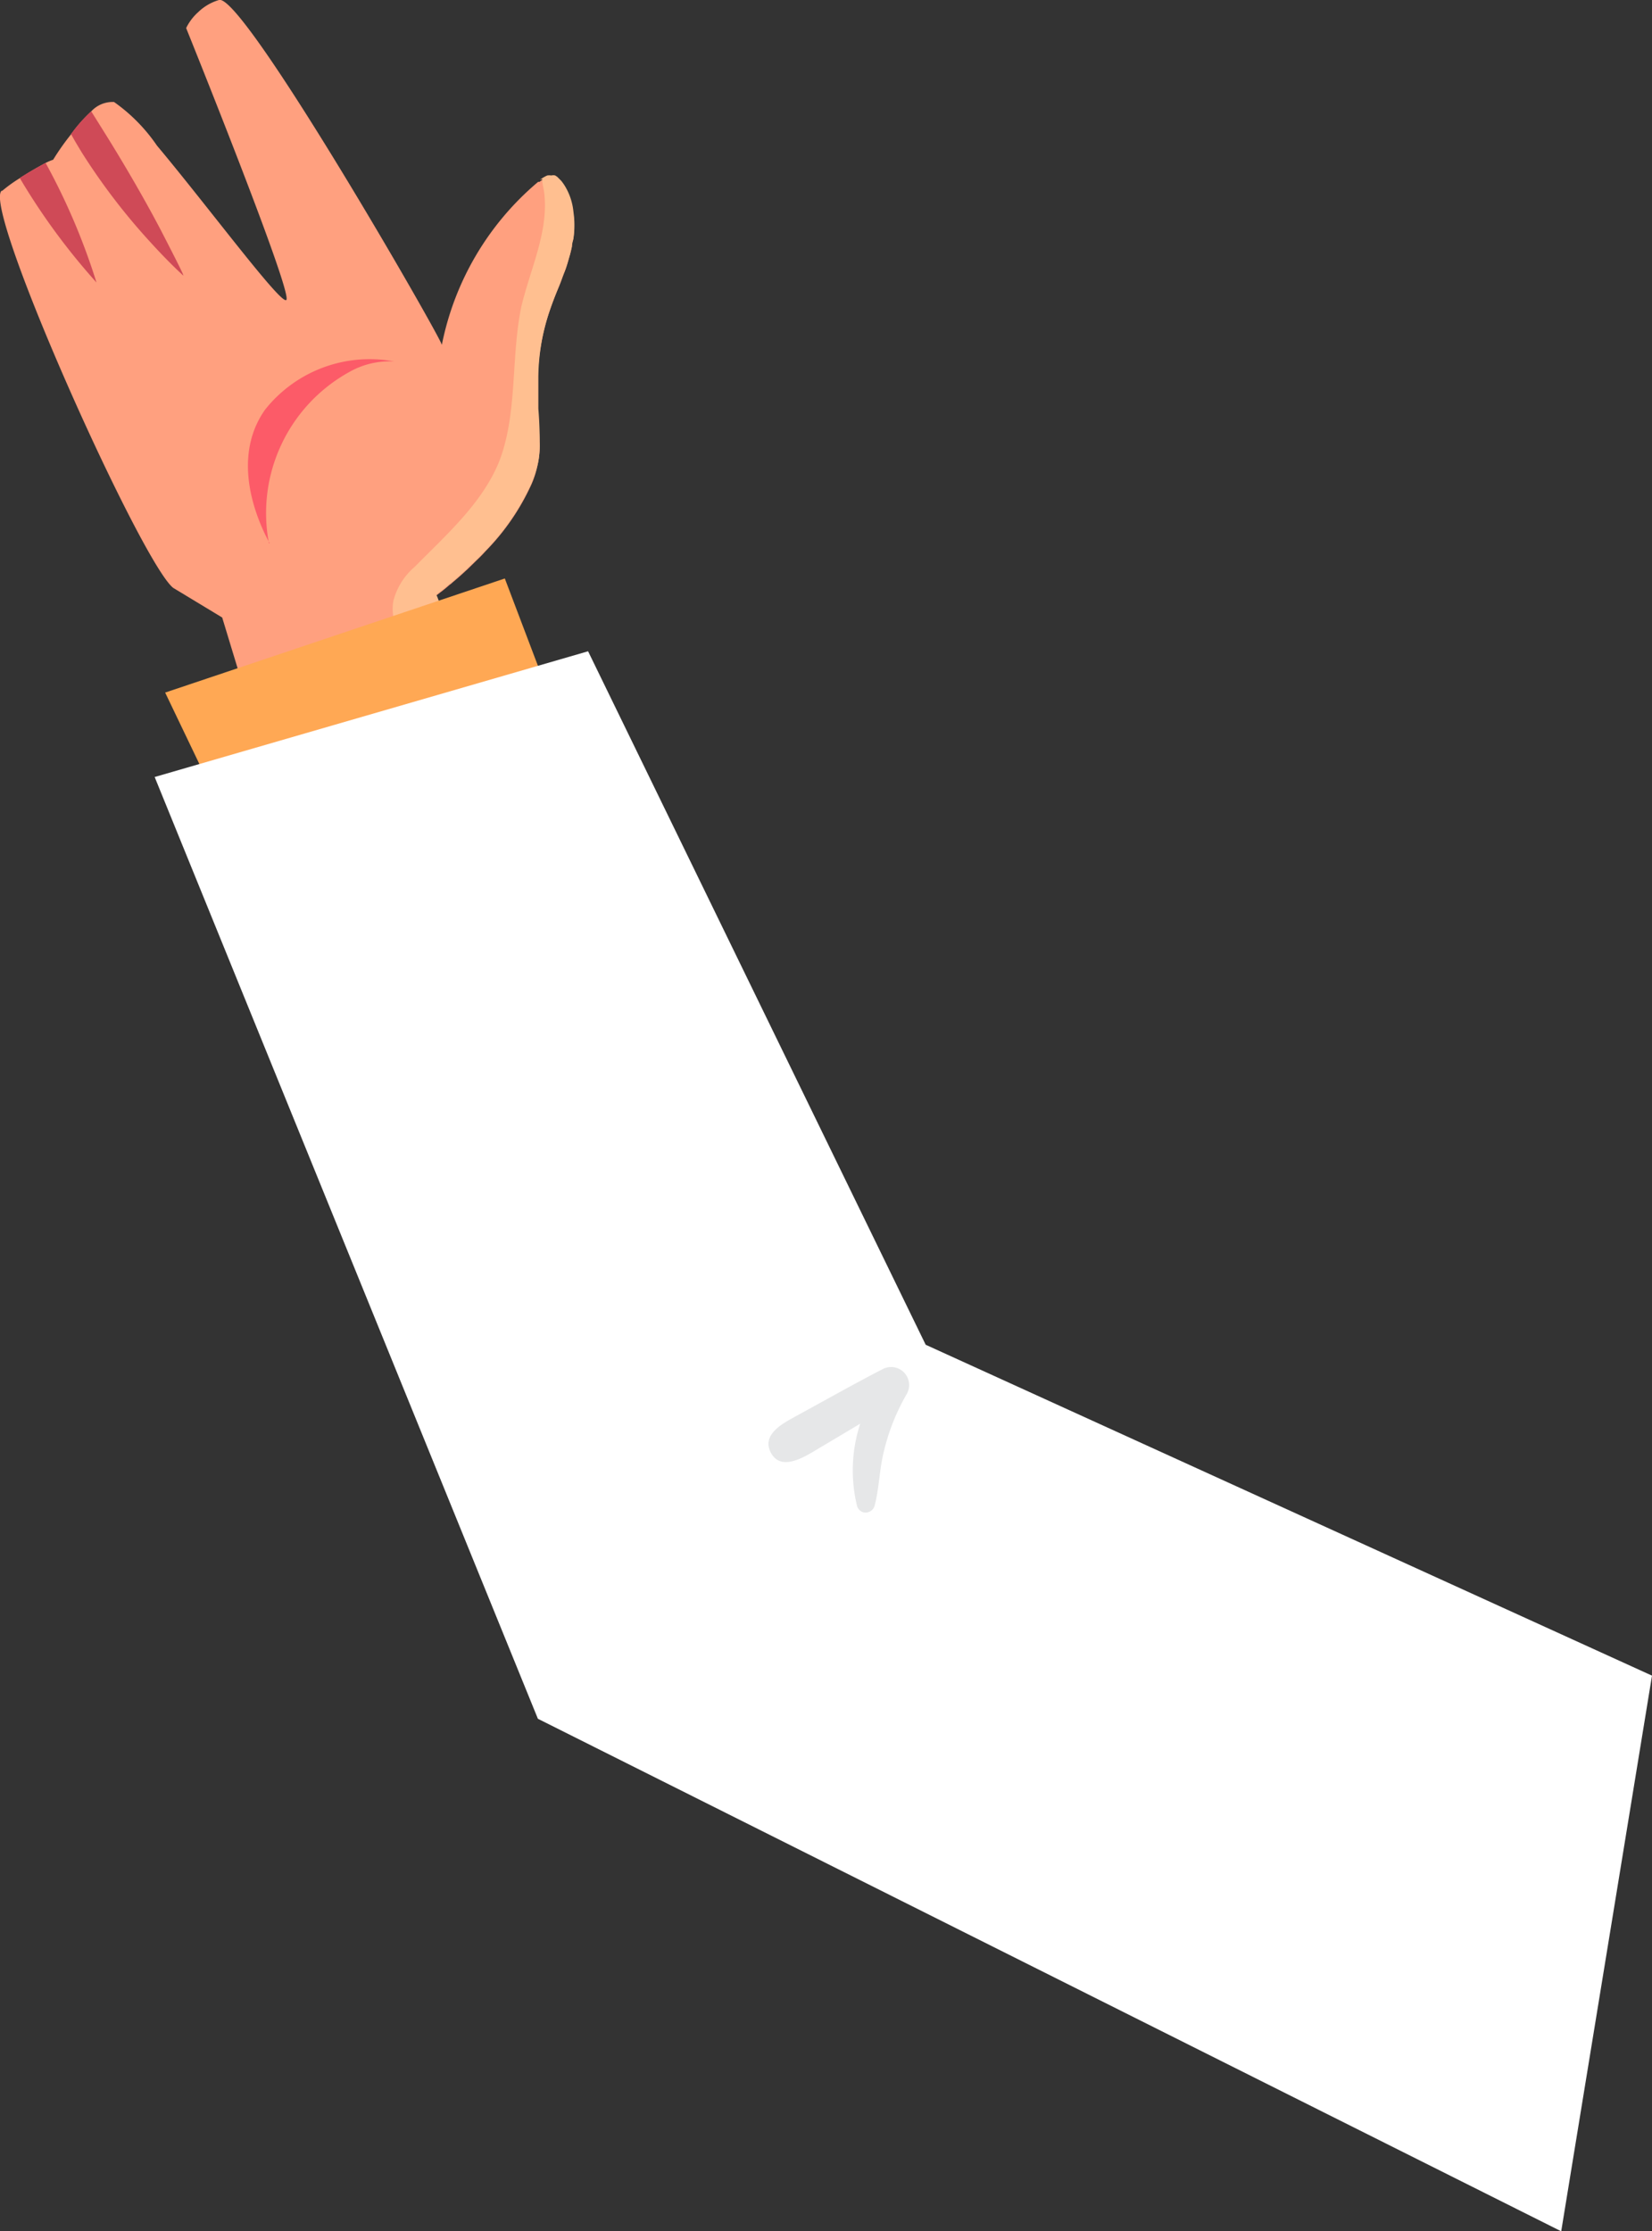
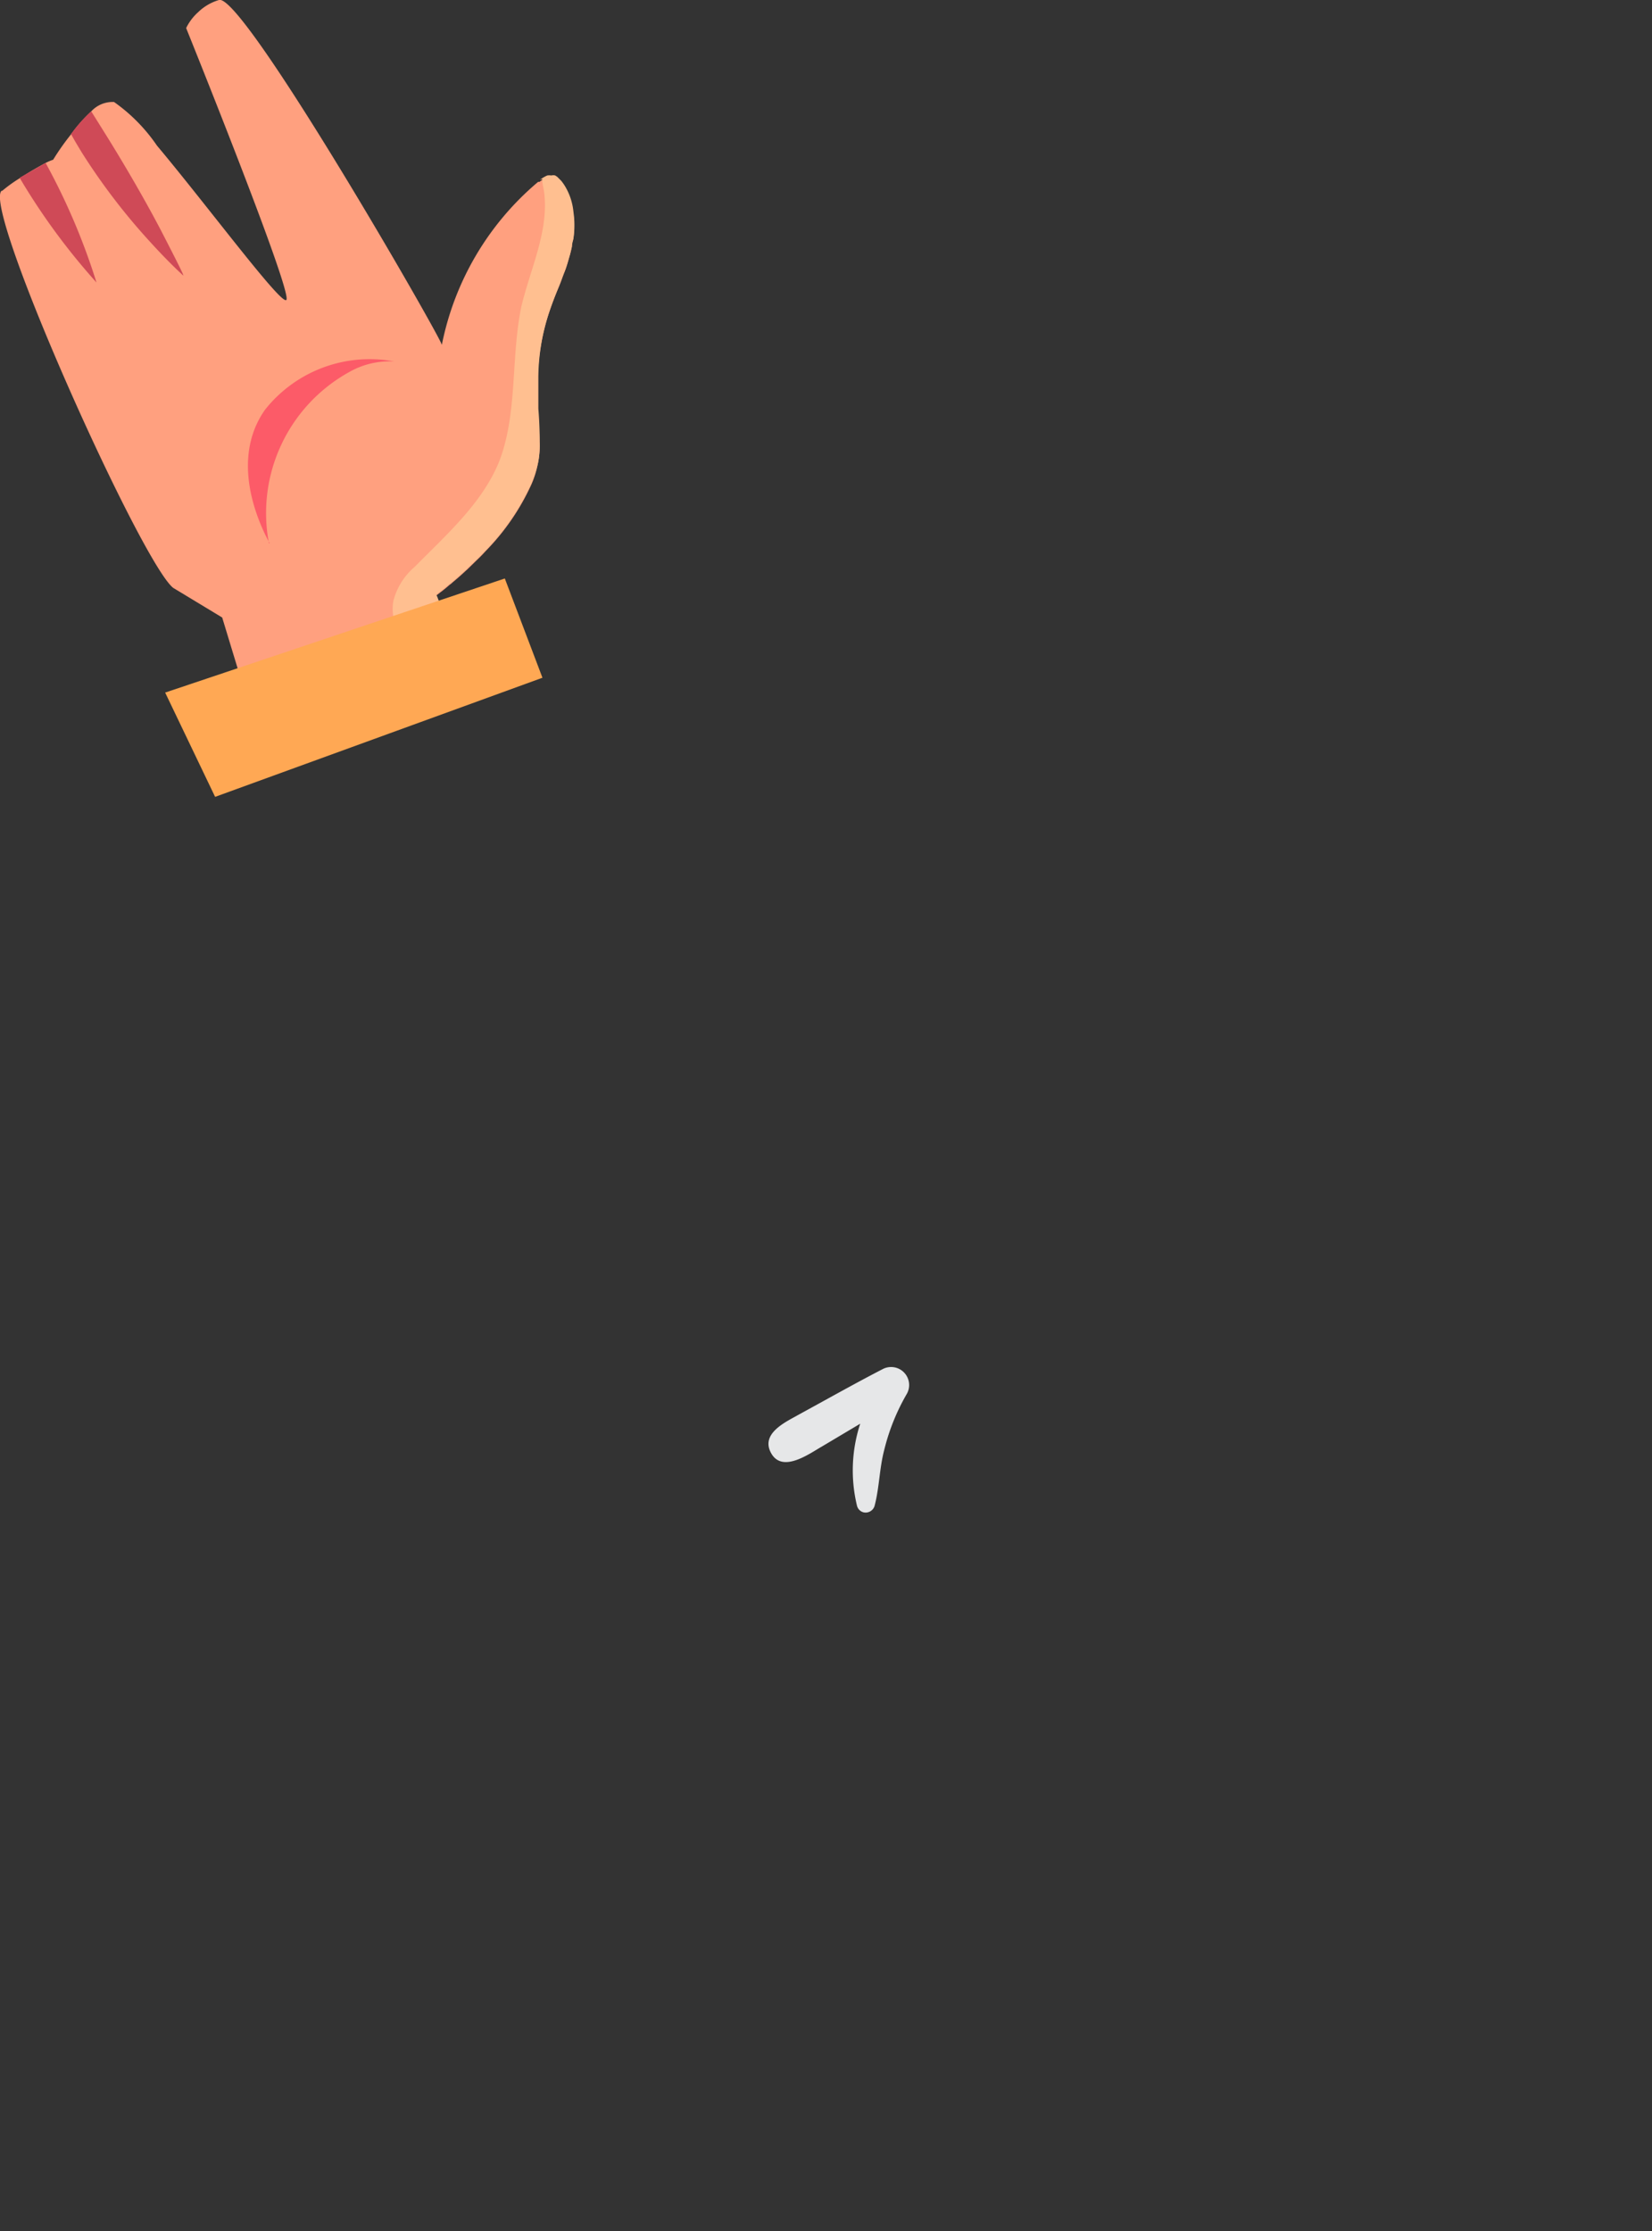
<svg xmlns="http://www.w3.org/2000/svg" viewBox="0 0 72.42 97.78">
  <rect x="0" y="0" width="72.42" height="97.78" fill="#333333" stroke="none" />
  <g id="Layer_2" data-name="Layer 2">
    <g id="Layer_1-2" data-name="Layer 1">
      <g id="Mask_Group_32785" data-name="Mask Group 32785">
        <g id="Group_45058" data-name="Group 45058">
          <g id="Group_45072" data-name="Group 45072">
            <g id="Group_45071" data-name="Group 45071">
              <g id="Group_45070" data-name="Group 45070">
                <path id="Path_591775" data-name="Path 591775" d="M.07,8.36c-.86.75,6.11,16.27,7.52,17.4l2.15,1.3,1,3.29,6.73-2.5,2-.75c-.17-.54-.32-.94-.35-1a0,0,0,0,1,0,0l.17-.13c.11-.08.26-.2.43-.35a.39.39,0,0,0,.1-.08c.18-.15.38-.32.59-.52l.09-.08.43-.42c.13-.12.25-.25.37-.38a10.21,10.21,0,0,0,2-2.92h0a4.17,4.17,0,0,0,.28-.91h0a3.46,3.46,0,0,0,.07-.91c0-.48-.05-1-.07-1.45s0-1,0-1.44a9.65,9.65,0,0,1,.49-2.81c.12-.36.25-.71.4-1.06s.17-.46.27-.7.16-.48.23-.72.06-.23.09-.36,0-.25.07-.38a4,4,0,0,0,0-1.14,3.41,3.41,0,0,0-.33-1.07,2.82,2.82,0,0,0-.21-.31,1.37,1.37,0,0,0-.17-.17l-.09,0a.57.57,0,0,0-.18,0l-.17,0a1.06,1.06,0,0,0-.33.18h0l-.06,0a12.53,12.53,0,0,0-4.22,7.14C19.23,14.62,10.63-.33,9.6,0a2.21,2.21,0,0,0-.91.53,2.28,2.28,0,0,0-.53.7s4.59,11.36,4.4,11.9c-.13.39-3.43-4.07-5.68-6.75A7.5,7.5,0,0,0,5,4.47a1.27,1.27,0,0,0-1,.41,6.76,6.76,0,0,0-.88,1A10.59,10.59,0,0,0,2.33,7,2.45,2.45,0,0,0,2,7.14c-.28.15-.69.38-1.12.66a6.45,6.45,0,0,0-.78.56" style="fill:#ffa07f" />
                <path id="Path_591776" data-name="Path 591776" d="M3.1,5.85c.15.28.32.56.49.84a27.66,27.66,0,0,0,3,3.92c.8.88,1.37,1.4,1.44,1.46s-.36-.78-.9-1.83S5.7,7.61,4.7,6L4,4.88a6.29,6.29,0,0,0-.89,1" style="fill:#cf4a57" />
-                 <path id="Path_591777" data-name="Path 591777" d="M.86,7.79a28.67,28.67,0,0,0,3.37,4.59A28.54,28.54,0,0,0,2,7.14c-.28.15-.7.38-1.12.65" style="fill:#cf4a57" />
+                 <path id="Path_591777" data-name="Path 591777" d="M.86,7.79a28.67,28.67,0,0,0,3.37,4.59A28.54,28.54,0,0,0,2,7.14" style="fill:#cf4a57" />
                <path id="Path_591778" data-name="Path 591778" d="M23.77,7.85c0,.22.07.42.09.63.19,1.67-.6,3.28-1,4.93-.48,2.28-.15,4.73-1,6.87-.76,1.81-2.3,3.16-3.68,4.56a2.93,2.93,0,0,0-.94,1.51,2.15,2.15,0,0,0,0,.67,5.53,5.53,0,0,0,.24.79,0,0,0,0,0,0,0l2-.74c-.18-.54-.32-1-.36-1v0l.17-.14c.12-.09.26-.2.43-.35l.1-.07.59-.52a.34.34,0,0,0,.08-.09c.14-.12.29-.27.44-.41l.37-.38a10.26,10.26,0,0,0,2-2.93h0a5.06,5.06,0,0,0,.29-.91h0a4,4,0,0,0,.07-.92q0-.72-.06-1.44c0-.48,0-1,0-1.44a9.31,9.31,0,0,1,.48-2.81c.12-.36.26-.71.4-1.06s.18-.47.27-.7.16-.48.23-.72l.09-.37c0-.12.05-.24.07-.37a4,4,0,0,0,0-1.14,2.67,2.67,0,0,0-.33-1.07,2.11,2.11,0,0,0-.21-.31l-.17-.17-.09-.06a.32.32,0,0,0-.17,0,.57.57,0,0,0-.18,0,1.5,1.5,0,0,0-.32.19" style="fill:#ffbf90" />
                <path id="Path_591779" data-name="Path 591779" d="M11.79,23.81a7.06,7.06,0,0,1,3.49-7.49,3.58,3.58,0,0,1,2-.48,5.85,5.85,0,0,0-5.65,2.1c-1.24,1.73-.81,4,.19,5.87" style="fill:#fc5b68" />
                <path id="Path_591780" data-name="Path 591780" d="M7.24,30.35l2.19,4.57L23.78,29.7l-1.65-4.35Z" style="fill:#ffa854" />
-                 <path id="Path_591781" data-name="Path 591781" d="M72.42,73.43,40.58,58.93,25.78,28.54l-19,5.51,16.8,41.27L68.44,97.78Z" style="fill:#fff" />
                <path id="Path_591782" data-name="Path 591782" d="M35,62c1.23-.67,2.45-1.36,3.69-2a.79.79,0,0,1,1.07,1.07,9.27,9.27,0,0,0-1,2.48c-.21.8-.21,1.64-.42,2.44a.41.41,0,0,1-.5.28.4.4,0,0,1-.27-.28,6.58,6.58,0,0,1,.14-3.6l-1.68,1c-.53.3-1.72,1.18-2.22.3S34.48,62.3,35,62" style="fill:#e6e7e8" />
              </g>
            </g>
          </g>
        </g>
      </g>
    </g>
  </g>
</svg>